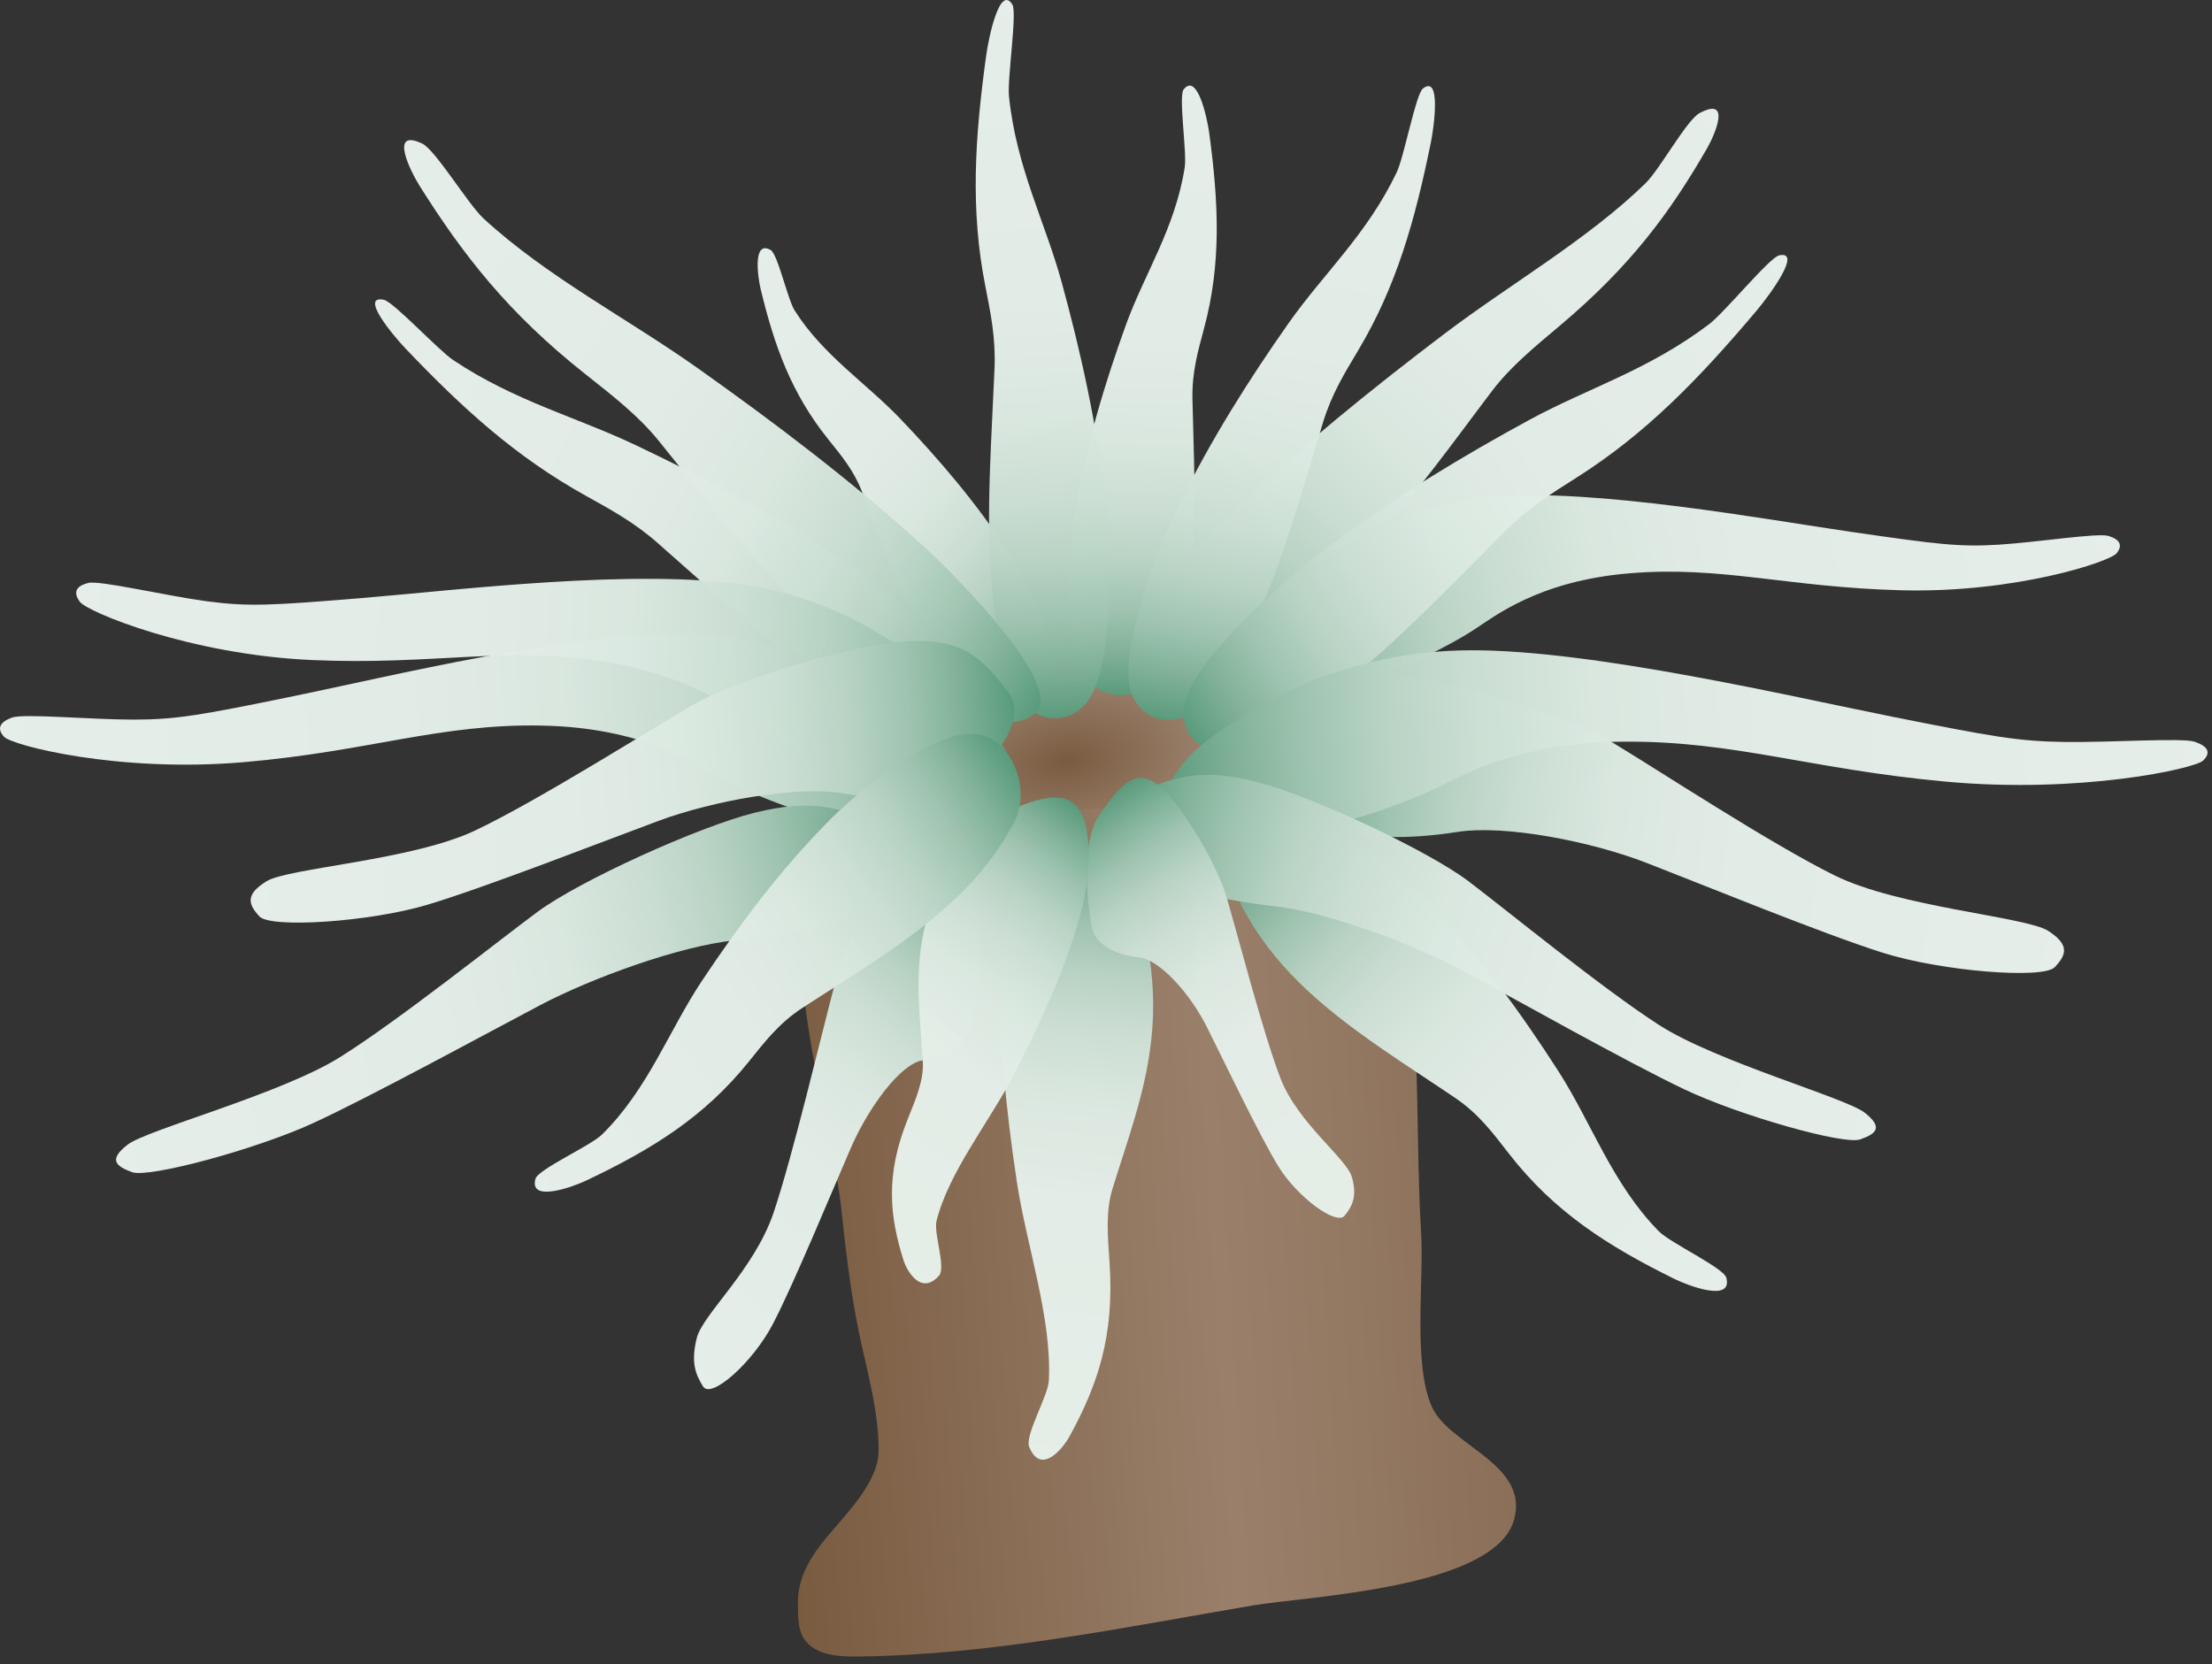
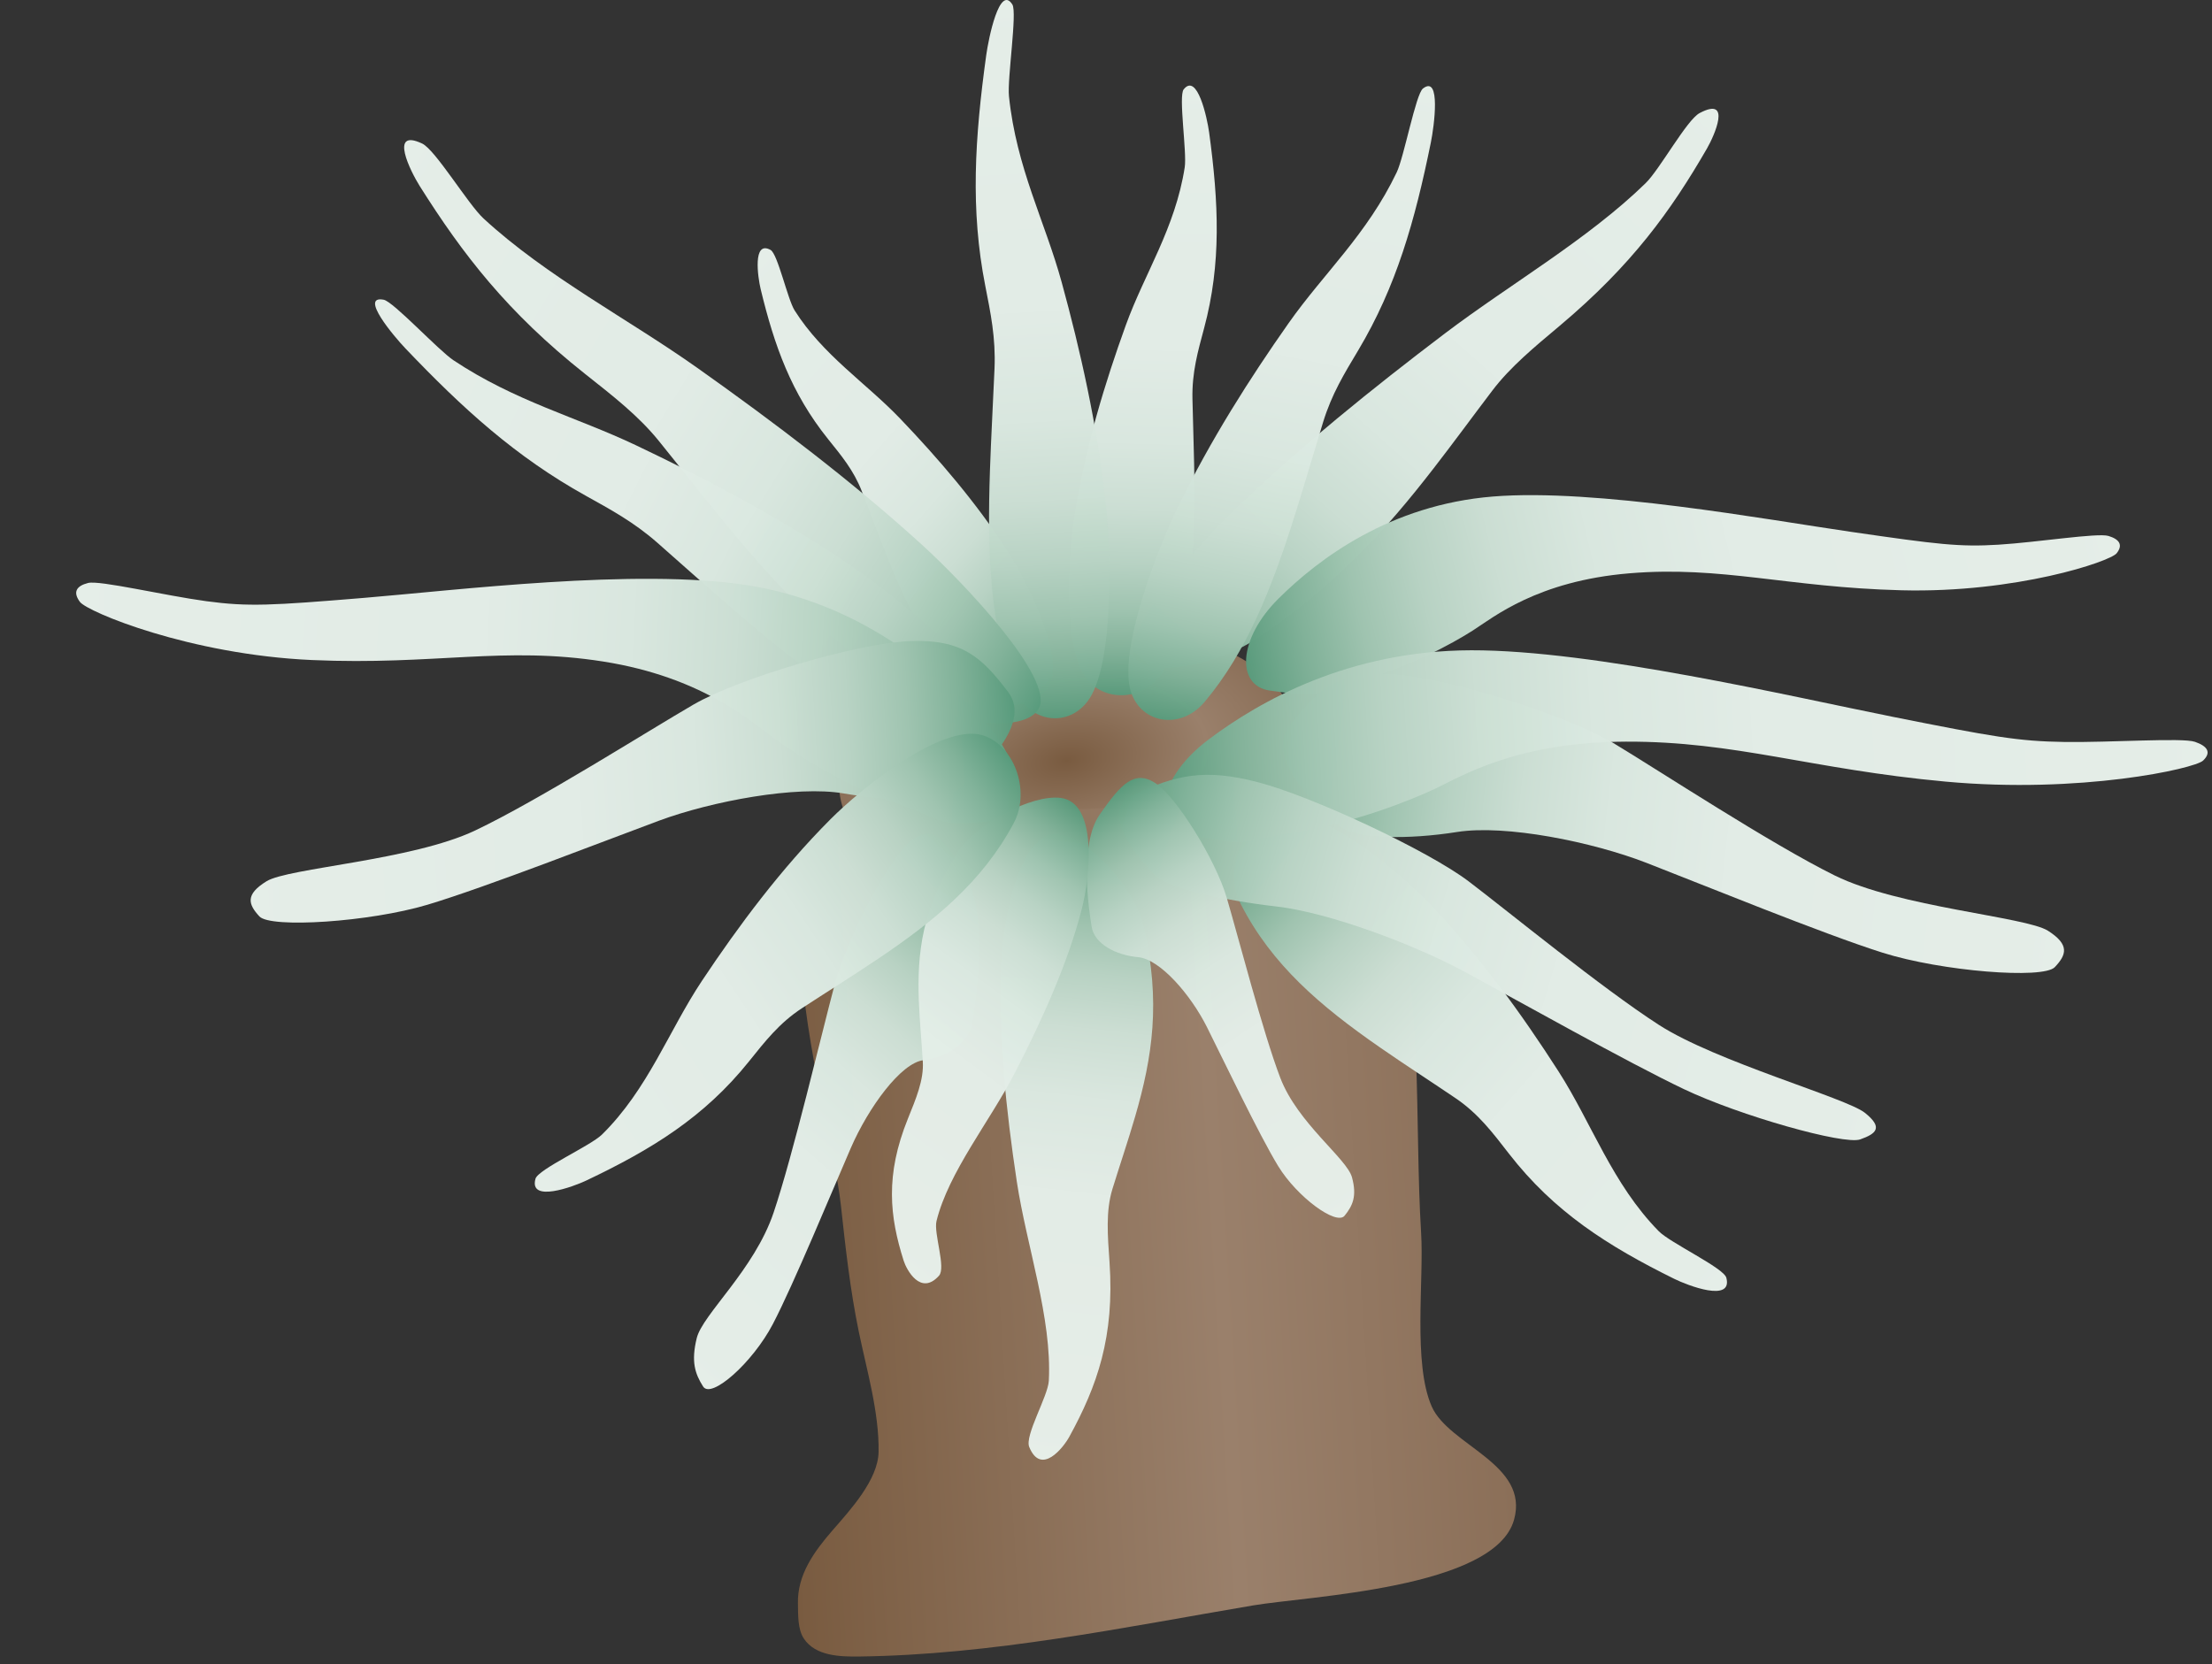
<svg xmlns="http://www.w3.org/2000/svg" xmlns:ns1="https://ian.umces.edu/media-library/" x="0px" y="0px" width="501" height="377" viewBox="0 0 501 377" xml:space="preserve">
  <rect x="0" y="0" width="501" height="377" fill="#333333" stroke="none" />
  <title>Sea anemone 2</title>
  <desc>
    <ns1:title>Sea anemone 2</ns1:title>
    <ns1:descr>Illustration of a sea anemone</ns1:descr>
    <ns1:scene>
      <ns1:contains>Sea, anemone, Cnidaria, Anthozoa, Hexacorallia, Actiniaria, Endocoelantheae</ns1:contains>
      <ns1:when>2011-01-18</ns1:when>
    </ns1:scene>
  </desc>
  <defs>
</defs>
  <radialGradient id="ian_symbols_b4466c3a09316004010f6d083359aceb" cx="339.325" cy="-16.402" r="61.87" gradientTransform="matrix(0.81 -0.201 0.205 0.443 -29.873 247.779)" gradientUnits="userSpaceOnUse">
    <stop offset="0" style="stop-color:#795B40" />
    <stop offset="0.612" style="stop-color:#9A806B" />
    <stop offset="1" style="stop-color:#8B6F58" />
  </radialGradient>
  <path fill="url(#ian_symbols_b4466c3a09316004010f6d083359aceb)" d="M291.937,160c7.002,15.126-9.775,32.952-37.469,39.809c-27.697,6.857-55.826,0.151-62.828-14.98  c-7.004-15.13,9.773-32.952,37.468-39.811C256.805,138.163,284.936,144.867,291.937,160z" />
  <linearGradient id="ian_symbols_9a64e3d30ebf967455784f15600429cd" gradientUnits="userSpaceOnUse" x1="176.19" y1="272.19" x2="340.021" y2="272.19" gradientTransform="matrix(0.998 -0.061 0.061 0.998 -17.328 15.083)">
    <stop offset="0" style="stop-color:#795B40" />
    <stop offset="0.612" style="stop-color:#9A806B" />
    <stop offset="1" style="stop-color:#8B6F58" />
  </linearGradient>
  <path fill="url(#ian_symbols_9a64e3d30ebf967455784f15600429cd)" d="M190.464,273.122c1.036,9.515,2.089,19.053,4.022,28.437c1.804,8.76,4.657,18.363,4.506,27.365  c-0.104,6.321-6.512,13.243-10.396,17.711c-4.243,4.878-8.001,10.119-7.872,16.549c0.052,2.621-0.077,5.887,1.347,8.021  c2.639,3.957,8.183,4.108,12.508,4.053c30.1-0.379,59.667-6.563,89.227-11.575c12.541-2.124,54.747-3.832,59.107-19.389  c3.56-12.697-14.789-16.819-18.663-25.729c-4.26-9.793-1.716-28.525-2.382-39.315c-1.541-25.077,0.563-54.754-6.372-78.577  c-2.491-8.563-8.399-21.92-15.563-27.812c-11.992-9.869-15.891-2.203-27.004,3.636c-22.082,11.594-43.395,5.171-66.282,4.015  C163.467,178.326,187.76,248.293,190.464,273.122z" />
  <linearGradient id="ian_symbols_563c8fb0ca8c0ec4a1043bec25be7f1d" gradientUnits="userSpaceOnUse" x1="277.306" y1="21.149" x2="265.238" y2="159.088" gradientTransform="matrix(0.998 -0.061 0.061 0.998 -17.328 15.083)">
    <stop offset="0" style="stop-color:#E6EFE9" />
    <stop offset="0.43" style="stop-color:#E3EDE7" />
    <stop offset="0.585" style="stop-color:#DAE8E0" />
    <stop offset="0.695" style="stop-color:#CCDFD4" />
    <stop offset="0.784" style="stop-color:#B8D3C4" />
    <stop offset="0.861" style="stop-color:#9FC4B0" />
    <stop offset="0.928" style="stop-color:#81B299" />
    <stop offset="0.988" style="stop-color:#609F81" />
    <stop offset="1" style="stop-color:#589B7C" />
  </linearGradient>
  <path opacity="0.99" fill="url(#ian_symbols_563c8fb0ca8c0ec4a1043bec25be7f1d)" d="M246.58,154.319c-6.151-6.765-4.615-29.211-3.116-38.353  c2.447-14.934,6.822-29.3,11.518-42.285c4.251-11.754,11.195-21.97,13.348-35.776c0.531-3.413-1.452-16.126-0.238-17.657  c3.091-3.882,5.321,6.49,5.765,9.728c2.175,16.022,2.798,29.698-1.133,44.357c-1.398,5.223-2.768,9.979-2.643,15.972  c0.136,6.523,0.391,13.05,0.458,19.575c0.164,15.721-0.863,29.128-6.651,41.35C260.601,158.16,251.356,159.565,246.58,154.319" />
  <linearGradient id="ian_symbols_79d0788997fdd87499cad37bd45e5a88" gradientUnits="userSpaceOnUse" x1="399.491" y1="29.554" x2="271.954" y2="157.091" gradientTransform="matrix(0.998 -0.061 0.061 0.998 -17.328 15.083)">
    <stop offset="0" style="stop-color:#E6EFE9" />
    <stop offset="0.43" style="stop-color:#E3EDE7" />
    <stop offset="0.585" style="stop-color:#DAE8E0" />
    <stop offset="0.695" style="stop-color:#CCDFD4" />
    <stop offset="0.784" style="stop-color:#B8D3C4" />
    <stop offset="0.861" style="stop-color:#9FC4B0" />
    <stop offset="0.928" style="stop-color:#81B299" />
    <stop offset="0.988" style="stop-color:#609F81" />
    <stop offset="1" style="stop-color:#589B7C" />
  </linearGradient>
  <path opacity="0.99" fill="url(#ian_symbols_79d0788997fdd87499cad37bd45e5a88)" d="M257.218,149.347c-4.379-5.278,13.923-25.722,22.682-34.163  c14.303-13.785,31.079-27.315,47.36-39.652c14.729-11.158,32.395-21.296,45.453-34.032c3.231-3.148,9.324-14.342,12.232-15.884  c7.389-3.917,3.328,5.135,1.685,7.996c-8.17,14.154-16.986,26.397-33.313,40.142c-5.819,4.89-11.245,9.356-15.33,14.743  c-4.455,5.865-8.725,11.721-13.276,17.589c-10.952,14.144-22.051,26.372-39.418,38.164  C275.441,150.935,260.622,153.433,257.218,149.347" />
  <linearGradient id="ian_symbols_0d6caac9b694e52405b7c3884759fe09" gradientUnits="userSpaceOnUse" x1="172.037" y1="67.892" x2="252.908" y2="148.763" gradientTransform="matrix(0.998 -0.061 0.061 0.998 -17.328 15.083)">
    <stop offset="0" style="stop-color:#E6EFE9" />
    <stop offset="0.43" style="stop-color:#E3EDE7" />
    <stop offset="0.585" style="stop-color:#DAE8E0" />
    <stop offset="0.695" style="stop-color:#CCDFD4" />
    <stop offset="0.784" style="stop-color:#B8D3C4" />
    <stop offset="0.861" style="stop-color:#9FC4B0" />
    <stop offset="0.928" style="stop-color:#81B299" />
    <stop offset="0.988" style="stop-color:#609F81" />
    <stop offset="1" style="stop-color:#589B7C" />
  </linearGradient>
  <path opacity="0.99" fill="url(#ian_symbols_0d6caac9b694e52405b7c3884759fe09)" d="M237.629,155.219c3.565-6.66-5.077-23.654-9.409-30.37  c-7.077-10.967-15.766-21.049-24.314-29.989c-7.737-8.094-17.49-14.368-23.929-24.535c-1.593-2.52-3.825-12.809-5.45-13.707  c-4.123-2.281-2.873,6.257-2.247,8.862c3.112,12.889,6.927,23.603,15.297,34.02c2.982,3.708,5.782,7.063,7.59,11.725  c1.973,5.075,3.828,10.18,5.858,15.236c4.894,12.185,10.159,22.311,19.478,30.408C225.793,161.458,234.862,160.386,237.629,155.219" />
  <linearGradient id="ian_symbols_244093b94183c124fd8d377bd508e683" gradientUnits="userSpaceOnUse" x1="91.006" y1="73.111" x2="233.555" y2="155.412" gradientTransform="matrix(0.998 -0.061 0.061 0.998 -17.328 15.083)">
    <stop offset="0" style="stop-color:#E6EFE9" />
    <stop offset="0.43" style="stop-color:#E3EDE7" />
    <stop offset="0.585" style="stop-color:#DAE8E0" />
    <stop offset="0.695" style="stop-color:#CCDFD4" />
    <stop offset="0.784" style="stop-color:#B8D3C4" />
    <stop offset="0.861" style="stop-color:#9FC4B0" />
    <stop offset="0.928" style="stop-color:#81B299" />
    <stop offset="0.988" style="stop-color:#609F81" />
    <stop offset="1" style="stop-color:#589B7C" />
  </linearGradient>
  <path opacity="0.99" fill="url(#ian_symbols_244093b94183c124fd8d377bd508e683)" d="M222.521,157.611c-1.976-8.994-23.295-25.291-32.564-31.389  c-15.139-9.958-31.057-18.29-45.951-25.368c-13.479-6.403-27.379-9.967-41.301-19.245c-3.445-2.294-13.599-13.284-15.799-13.708  c-5.585-1.078,2.286,8.267,4.918,11.025c13.012,13.651,24.953,24.538,40.847,33.375c5.657,3.151,10.869,5.956,16.208,10.641  c5.806,5.09,11.529,10.267,17.381,15.315c14.09,12.175,26.899,21.841,41.838,27.66C216.571,169.214,224.05,164.584,222.521,157.611" />
  <linearGradient id="ian_symbols_f951c1bd9382f624a58b1eb1b8e516a2" gradientUnits="userSpaceOnUse" x1="8.085" y1="162.901" x2="226.531" y2="162.901" gradientTransform="matrix(0.998 -0.061 0.061 0.998 -17.328 15.083)">
    <stop offset="0" style="stop-color:#E6EFE9" />
    <stop offset="0.43" style="stop-color:#E3EDE7" />
    <stop offset="0.585" style="stop-color:#DAE8E0" />
    <stop offset="0.695" style="stop-color:#CCDFD4" />
    <stop offset="0.784" style="stop-color:#B8D3C4" />
    <stop offset="0.861" style="stop-color:#9FC4B0" />
    <stop offset="0.928" style="stop-color:#81B299" />
    <stop offset="0.988" style="stop-color:#609F81" />
    <stop offset="1" style="stop-color:#589B7C" />
  </linearGradient>
-   <path opacity="0.99" fill="url(#ian_symbols_f951c1bd9382f624a58b1eb1b8e516a2)" d="M214.344,187.485c8.329-1.709,7.102-13.063-3.579-22.242  c-10.679-9.179-29.366-21.253-55.147-21.708c-25.785-0.455-67.569,9.746-88.901,14.124c-21.335,4.373-26.668,5.345-36.45,5.355  c-9.784,0.009-24.896-1.424-27.566-0.457c-2.668,0.975-3.552,2.427-1.774,4.357c1.779,1.934,25.795,8.194,54.247,5.745  c28.449-2.45,44.446-8.754,67.566-8.29c23.118,0.457,34.641,8.665,39.984,11.561c5.333,2.899,16.898,8.205,29.352,10.609  C204.525,188.946,200.123,190.4,214.344,187.485z" />
  <linearGradient id="ian_symbols_bdfee211fd55303469065975fc0281e8" gradientUnits="userSpaceOnUse" x1="25.016" y1="231.292" x2="210.821" y2="198.53" gradientTransform="matrix(0.998 -0.061 0.061 0.998 -17.328 15.083)">
    <stop offset="0" style="stop-color:#E6EFE9" />
    <stop offset="0.43" style="stop-color:#E3EDE7" />
    <stop offset="0.585" style="stop-color:#DAE8E0" />
    <stop offset="0.695" style="stop-color:#CCDFD4" />
    <stop offset="0.784" style="stop-color:#B8D3C4" />
    <stop offset="0.861" style="stop-color:#9FC4B0" />
    <stop offset="0.928" style="stop-color:#81B299" />
    <stop offset="0.988" style="stop-color:#609F81" />
    <stop offset="1" style="stop-color:#589B7C" />
  </linearGradient>
-   <path opacity="0.99" fill="url(#ian_symbols_bdfee211fd55303469065975fc0281e8)" d="M199.594,187.168c-9.443-4.375-15.771-6.27-28.628-3.068  c-12.852,3.2-39.739,15.453-49.178,22.433c-9.436,6.982-31.27,24.46-44.696,32.897c-13.429,8.437-43.802,16.461-48.183,19.869  c-4.377,3.405-2.745,4.851,0.993,6.236c3.738,1.385,28.025-5.123,41.132-11.163c13.102-6.042,39.637-20.522,51.316-26.675  c11.679-6.145,31.624-13.427,44.084-14.674c12.467-1.249,25.389-4.004,28.42-7.072C197.882,202.88,208.707,191.385,199.594,187.168z  " />
  <linearGradient id="ian_symbols_4a899e6347554ad495b81f18f045284c" gradientUnits="userSpaceOnUse" x1="486.263" y1="118.209" x2="290.425" y2="152.74" gradientTransform="matrix(0.998 -0.061 0.061 0.998 -17.328 15.083)">
    <stop offset="0" style="stop-color:#E6EFE9" />
    <stop offset="0.43" style="stop-color:#E3EDE7" />
    <stop offset="0.585" style="stop-color:#DAE8E0" />
    <stop offset="0.695" style="stop-color:#CCDFD4" />
    <stop offset="0.784" style="stop-color:#B8D3C4" />
    <stop offset="0.861" style="stop-color:#9FC4B0" />
    <stop offset="0.928" style="stop-color:#81B299" />
    <stop offset="0.988" style="stop-color:#609F81" />
    <stop offset="1" style="stop-color:#589B7C" />
  </linearGradient>
  <path opacity="0.99" fill="url(#ian_symbols_4a899e6347554ad495b81f18f045284c)" d="M287.56,156.428c-7.625-1.11-7.172-11.676,1.954-20.766  c9.127-9.089,25.33-21.302,48.629-23.184c23.294-1.881,61.674,5.185,81.229,8.021c19.548,2.835,24.429,3.435,33.278,2.891  c8.847-0.544,22.434-2.728,24.901-1.98c2.471,0.747,3.352,2.036,1.854,3.924c-1.496,1.887-22.852,9.036-48.729,8.384  c-25.872-0.659-40.711-5.581-61.593-3.847c-20.885,1.734-30.834,9.974-35.497,12.957c-4.659,2.976-14.81,8.537-25.937,11.466  C296.531,157.224,300.594,158.318,287.56,156.428z" />
  <linearGradient id="ian_symbols_c751635c5e9546742522def49553211d" gradientUnits="userSpaceOnUse" x1="142.596" y1="294.08" x2="233.43" y2="203.245" gradientTransform="matrix(0.998 -0.061 0.061 0.998 -17.328 15.083)">
    <stop offset="0" style="stop-color:#E6EFE9" />
    <stop offset="0.43" style="stop-color:#E3EDE7" />
    <stop offset="0.585" style="stop-color:#DAE8E0" />
    <stop offset="0.695" style="stop-color:#CCDFD4" />
    <stop offset="0.784" style="stop-color:#B8D3C4" />
    <stop offset="0.861" style="stop-color:#9FC4B0" />
    <stop offset="0.928" style="stop-color:#81B299" />
    <stop offset="0.988" style="stop-color:#609F81" />
    <stop offset="1" style="stop-color:#589B7C" />
  </linearGradient>
  <path opacity="0.99" fill="url(#ian_symbols_c751635c5e9546742522def49553211d)" d="M219.19,199.407c-4.76-8.808-7.779-12.917-12.768-8.997  c-4.984,3.926-14.511,21.811-17.414,32.754c-2.91,10.945-9.417,38.569-13.794,51.535c-4.378,12.969-16.085,23.047-17.406,28.42  c-1.323,5.366-0.385,8.092,1.442,10.979c1.828,2.887,11.176-5.33,15.804-14.171c4.628-8.837,13.64-30.64,17.642-39.853  c4.005-9.205,11.365-19.326,16.499-19.912c5.136-0.576,10.228-3.714,11.024-8.67C221.015,226.538,223.78,207.92,219.19,199.407z" />
  <linearGradient id="ian_symbols_13711312c16c56d4915c059d34d8dc9b" gradientUnits="userSpaceOnUse" x1="474.957" y1="210.761" x2="296.609" y2="179.313" gradientTransform="matrix(0.998 -0.061 0.061 0.998 -17.328 15.083)">
    <stop offset="0" style="stop-color:#E6EFE9" />
    <stop offset="0.43" style="stop-color:#E3EDE7" />
    <stop offset="0.585" style="stop-color:#DAE8E0" />
    <stop offset="0.695" style="stop-color:#CCDFD4" />
    <stop offset="0.784" style="stop-color:#B8D3C4" />
    <stop offset="0.861" style="stop-color:#9FC4B0" />
    <stop offset="0.928" style="stop-color:#81B299" />
    <stop offset="0.988" style="stop-color:#609F81" />
    <stop offset="1" style="stop-color:#589B7C" />
  </linearGradient>
  <path opacity="0.99" fill="url(#ian_symbols_13711312c16c56d4915c059d34d8dc9b)" d="M292.125,164.279c6.299-8.117,10.92-12.235,23.002-11.586  c12.072,0.65,39.463,9.123,50.105,15.524c10.638,6.404,35.766,22.918,50.331,30.115c14.568,7.199,43.281,9.327,48.284,12.513  c5.002,3.186,4.17,5.471,1.548,8.245c-2.626,2.774-25.624,0.952-38.997-3.27c-13.379-4.216-41.319-15.635-53.539-20.375  c-12.215-4.735-31.839-8.708-42.842-6.97c-10.997,1.739-22.969,1.676-26.698-1.437C299.586,183.92,286.046,172.115,292.125,164.279z  " />
  <linearGradient id="ian_symbols_4502220ea5574234dde36bc7bb9fbc04" gradientUnits="userSpaceOnUse" x1="229.477" y1="329.838" x2="253.981" y2="190.87" gradientTransform="matrix(0.998 -0.061 0.061 0.998 -17.328 15.083)">
    <stop offset="0" style="stop-color:#E6EFE9" />
    <stop offset="0.43" style="stop-color:#E3EDE7" />
    <stop offset="0.585" style="stop-color:#DAE8E0" />
    <stop offset="0.695" style="stop-color:#CCDFD4" />
    <stop offset="0.784" style="stop-color:#B8D3C4" />
    <stop offset="0.861" style="stop-color:#9FC4B0" />
    <stop offset="0.928" style="stop-color:#81B299" />
    <stop offset="0.988" style="stop-color:#609F81" />
    <stop offset="1" style="stop-color:#589B7C" />
  </linearGradient>
  <path opacity="0.99" fill="url(#ian_symbols_4502220ea5574234dde36bc7bb9fbc04)" d="M239.435,189.04c-8.822-0.693-12.313,20.35-12.704,29.847  c-0.643,15.508,1.112,32.572,3.569,48.782c2.226,14.68,7.978,30.888,7.253,45.101c-0.179,3.53-5.512,12.407-4.441,15.021  c2.713,6.637,7.782,0.047,9.061-2.283c6.339-11.546,10.288-22.707,9.126-39.561c-0.414-5.995-0.896-11.556,0.662-16.611  c1.69-5.498,3.535-10.868,5.15-16.435c3.9-13.407,5.856-26.096,1.932-42.811C256.818,200.609,246.283,189.576,239.435,189.04" />
  <linearGradient id="ian_symbols_5c6a942565fd8ed4b5521fd7657737bf" gradientUnits="userSpaceOnUse" x1="393.455" y1="298.026" x2="287.948" y2="192.519" gradientTransform="matrix(0.998 -0.061 0.061 0.998 -17.328 15.083)">
    <stop offset="0" style="stop-color:#E6EFE9" />
    <stop offset="0.43" style="stop-color:#E3EDE7" />
    <stop offset="0.585" style="stop-color:#DAE8E0" />
    <stop offset="0.695" style="stop-color:#CCDFD4" />
    <stop offset="0.784" style="stop-color:#B8D3C4" />
    <stop offset="0.861" style="stop-color:#9FC4B0" />
    <stop offset="0.928" style="stop-color:#81B299" />
    <stop offset="0.988" style="stop-color:#609F81" />
    <stop offset="1" style="stop-color:#589B7C" />
  </linearGradient>
  <path opacity="0.99" fill="url(#ian_symbols_5c6a942565fd8ed4b5521fd7657737bf)" d="M288.794,184.385c9.505-2.468,27.86,12.906,34.81,20.104  c11.353,11.765,21.055,25.233,29.391,38.221c7.541,11.753,12.14,25.451,22.696,36.197c2.62,2.672,14.735,8.316,15.313,10.551  c1.482,5.692-8.766,1.747-11.811,0.239c-15.072-7.454-27.189-15.154-37.415-28.334c-3.644-4.696-6.905-9.068-12.13-12.603  c-5.684-3.848-11.446-7.563-17.085-11.476c-13.593-9.425-24.494-18.731-31.511-32.422  C277.068,197.093,281.417,186.303,288.794,184.385" />
  <linearGradient id="ian_symbols_f229f1dfcb4e0024012ddad327f6c59e" gradientUnits="userSpaceOnUse" x1="247.782" y1="0.007" x2="247.782" y2="163.11" gradientTransform="matrix(0.998 -0.061 0.061 0.998 -17.328 15.083)">
    <stop offset="0" style="stop-color:#E6EFE9" />
    <stop offset="0.43" style="stop-color:#E3EDE7" />
    <stop offset="0.585" style="stop-color:#DAE8E0" />
    <stop offset="0.695" style="stop-color:#CCDFD4" />
    <stop offset="0.784" style="stop-color:#B8D3C4" />
    <stop offset="0.861" style="stop-color:#9FC4B0" />
    <stop offset="0.928" style="stop-color:#81B299" />
    <stop offset="0.988" style="stop-color:#609F81" />
    <stop offset="1" style="stop-color:#589B7C" />
  </linearGradient>
  <path opacity="0.99" fill="url(#ian_symbols_f229f1dfcb4e0024012ddad327f6c59e)" d="M246.247,158.979c6.203-7.965,5.377-34.41,4.19-45.186  c-1.941-17.594-5.773-34.519-9.965-49.821c-3.793-13.849-10.26-25.892-11.947-42.156c-0.414-4.024,1.905-19.001,0.763-20.804  c-2.898-4.578-5.382,7.644-5.911,11.457c-2.603,18.873-3.621,34.988-0.225,52.258c1.204,6.155,2.397,11.759,2.096,18.817  c-0.326,7.686-0.772,15.376-1.034,23.062c-0.63,18.52-0.032,34.319,5.246,48.721C232.456,163.494,241.431,165.158,246.247,158.979" />
  <linearGradient id="ian_symbols_18fdaf96212e153439f11ae33018d05a" gradientUnits="userSpaceOnUse" x1="94.918" y1="42.384" x2="249.991" y2="150.968" gradientTransform="matrix(0.998 -0.061 0.061 0.998 -17.328 15.083)">
    <stop offset="0" style="stop-color:#E6EFE9" />
    <stop offset="0.43" style="stop-color:#E3EDE7" />
    <stop offset="0.585" style="stop-color:#DAE8E0" />
    <stop offset="0.695" style="stop-color:#CCDFD4" />
    <stop offset="0.784" style="stop-color:#B8D3C4" />
    <stop offset="0.861" style="stop-color:#9FC4B0" />
    <stop offset="0.928" style="stop-color:#81B299" />
    <stop offset="0.988" style="stop-color:#609F81" />
    <stop offset="1" style="stop-color:#589B7C" />
  </linearGradient>
  <path opacity="0.99" fill="url(#ian_symbols_18fdaf96212e153439f11ae33018d05a)" d="M235.291,160.467c3.536-6.76-16.833-28.272-26.41-36.998  c-15.63-14.244-33.616-27.864-50.968-40.148c-15.697-11.118-34.1-20.645-48.393-33.824c-3.535-3.259-10.895-15.561-13.907-16.98  c-7.653-3.607-2.54,6.458-0.576,9.588c9.755,15.49,19.884,28.66,37.465,42.59c6.263,4.957,12.097,9.467,16.749,15.231  c5.075,6.278,9.971,12.564,15.14,18.841c12.441,15.108,24.772,27.954,43.102,39.459C217.89,164.751,232.539,165.707,235.291,160.467  " />
  <linearGradient id="ian_symbols_68f0b5a697e1b7c40171b1cc19698ce1" gradientUnits="userSpaceOnUse" x1="321.694" y1="20.44" x2="282.192" y2="167.864" gradientTransform="matrix(0.998 -0.061 0.061 0.998 -17.328 15.083)">
    <stop offset="0" style="stop-color:#E6EFE9" />
    <stop offset="0.43" style="stop-color:#E3EDE7" />
    <stop offset="0.585" style="stop-color:#DAE8E0" />
    <stop offset="0.695" style="stop-color:#CCDFD4" />
    <stop offset="0.784" style="stop-color:#B8D3C4" />
    <stop offset="0.861" style="stop-color:#9FC4B0" />
    <stop offset="0.928" style="stop-color:#81B299" />
    <stop offset="0.988" style="stop-color:#609F81" />
    <stop offset="1" style="stop-color:#589B7C" />
  </linearGradient>
  <path opacity="0.99" fill="url(#ian_symbols_68f0b5a697e1b7c40171b1cc19698ce1)" d="M256.209,156.909c-3.18-9.153,6.028-32.712,10.567-42.038  c7.406-15.222,16.344-29.242,25.095-41.682c7.92-11.266,17.729-20.042,24.474-34.154c1.67-3.496,4.317-17.724,5.943-18.983  c4.131-3.196,2.522,8.602,1.793,12.21c-3.624,17.829-7.832,32.66-16.479,47.14c-3.08,5.152-5.966,9.821-7.944,16.277  c-2.154,7.027-4.199,14.094-6.41,21.1c-5.33,16.879-10.93,30.919-20.396,42.204C267.479,165.382,258.676,164.009,256.209,156.909" />
  <linearGradient id="ian_symbols_a1a5fb05d43cf134613207ca5119c2f0" gradientUnits="userSpaceOnUse" x1="424.239" y1="78.754" x2="274.849" y2="165.005" gradientTransform="matrix(0.998 -0.061 0.061 0.998 -17.328 15.083)">
    <stop offset="0" style="stop-color:#E6EFE9" />
    <stop offset="0.43" style="stop-color:#E3EDE7" />
    <stop offset="0.585" style="stop-color:#DAE8E0" />
    <stop offset="0.695" style="stop-color:#CCDFD4" />
    <stop offset="0.784" style="stop-color:#B8D3C4" />
    <stop offset="0.861" style="stop-color:#9FC4B0" />
    <stop offset="0.928" style="stop-color:#81B299" />
    <stop offset="0.988" style="stop-color:#609F81" />
    <stop offset="1" style="stop-color:#589B7C" />
  </linearGradient>
-   <path opacity="0.99" fill="url(#ian_symbols_a1a5fb05d43cf134613207ca5119c2f0)" d="M268.307,159.355c2.167-10.215,23.394-28.663,32.598-35.562  c15.027-11.268,30.773-20.68,45.486-28.679c13.311-7.233,26.958-11.233,40.781-21.732c3.418-2.594,13.617-15.051,15.773-15.525  c5.475-1.208-2.451,9.385-5.088,12.512c-13.055,15.468-24.989,27.801-40.726,37.793c-5.601,3.557-10.759,6.729-16.087,12.035  c-5.799,5.768-11.52,11.629-17.36,17.35c-14.063,13.785-26.813,24.729-41.535,31.293C273.8,172.56,266.629,167.275,268.307,159.355" />
  <linearGradient id="ian_symbols_43fe3edd31189a54856961c23694b3aa" gradientUnits="userSpaceOnUse" x1="506.822" y1="173.515" x2="270.31" y2="173.515" gradientTransform="matrix(0.998 -0.061 0.061 0.998 -17.328 15.083)">
    <stop offset="0" style="stop-color:#E6EFE9" />
    <stop offset="0.43" style="stop-color:#E3EDE7" />
    <stop offset="0.585" style="stop-color:#DAE8E0" />
    <stop offset="0.695" style="stop-color:#CCDFD4" />
    <stop offset="0.784" style="stop-color:#B8D3C4" />
    <stop offset="0.861" style="stop-color:#9FC4B0" />
    <stop offset="0.928" style="stop-color:#81B299" />
    <stop offset="0.988" style="stop-color:#609F81" />
    <stop offset="1" style="stop-color:#589B7C" />
  </linearGradient>
  <path opacity="0.99" fill="url(#ian_symbols_43fe3edd31189a54856961c23694b3aa)" d="M269.564,189.057c-8.916-1.78-7.441-12.777,4.155-21.521  c11.591-8.74,31.822-20.169,59.511-20.227c27.689-0.057,72.403,10.463,95.25,15.031c22.845,4.559,28.557,5.58,39.059,5.74  c10.5,0.151,26.744-1.011,29.597-0.033c2.852,0.985,3.78,2.404,1.844,4.252c-1.938,1.847-27.809,7.563-58.317,4.762  c-30.512-2.802-47.595-9.157-72.423-9.053c-24.829,0.098-37.316,7.887-43.089,10.615c-5.77,2.728-18.262,7.705-31.666,9.854  C280.085,190.619,284.791,192.097,269.564,189.057z" />
  <linearGradient id="ian_symbols_61721e66f96317e4250772f486940930" gradientUnits="userSpaceOnUse" x1="431.775" y1="253.034" x2="258.269" y2="189.883" gradientTransform="matrix(0.998 -0.061 0.061 0.998 -17.328 15.083)">
    <stop offset="0" style="stop-color:#E6EFE9" />
    <stop offset="0.43" style="stop-color:#E3EDE7" />
    <stop offset="0.585" style="stop-color:#DAE8E0" />
    <stop offset="0.695" style="stop-color:#CCDFD4" />
    <stop offset="0.784" style="stop-color:#B8D3C4" />
    <stop offset="0.861" style="stop-color:#9FC4B0" />
    <stop offset="0.928" style="stop-color:#81B299" />
    <stop offset="0.988" style="stop-color:#609F81" />
    <stop offset="1" style="stop-color:#589B7C" />
  </linearGradient>
  <path opacity="0.99" fill="url(#ian_symbols_61721e66f96317e4250772f486940930)" d="M257.09,179.82c9.265-4.115,15.452-5.868,27.935-2.592  c12.477,3.276,38.501,15.524,47.601,22.419c9.091,6.902,30.118,24.146,43.081,32.513c12.964,8.362,42.444,16.556,46.662,19.919  c4.22,3.363,2.605,4.741-1.055,6.037c-3.662,1.292-27.231-5.351-39.918-11.388c-12.68-6.035-38.328-20.435-49.618-26.561  c-11.296-6.117-30.624-13.448-42.748-14.826c-12.127-1.383-24.678-4.227-27.586-7.243  C258.539,195.078,248.152,183.786,257.09,179.82z" />
  <linearGradient id="ian_symbols_6e6b37a434725ba4493f8410e88c49d3" gradientUnits="userSpaceOnUse" x1="17.348" y1="157.212" x2="236.874" y2="195.92" gradientTransform="matrix(0.955 -0.029 0.102 1.165 -14.92 -54.785)">
    <stop offset="0" style="stop-color:#E6EFE9" />
    <stop offset="0.43" style="stop-color:#E3EDE7" />
    <stop offset="0.585" style="stop-color:#DAE8E0" />
    <stop offset="0.695" style="stop-color:#CCDFD4" />
    <stop offset="0.784" style="stop-color:#B8D3C4" />
    <stop offset="0.861" style="stop-color:#9FC4B0" />
    <stop offset="0.928" style="stop-color:#81B299" />
    <stop offset="0.988" style="stop-color:#609F81" />
    <stop offset="1" style="stop-color:#589B7C" />
  </linearGradient>
  <path opacity="0.99" fill="url(#ian_symbols_6e6b37a434725ba4493f8410e88c49d3)" d="M225.048,186.039c8.141-0.677,7.271-12.647-2.852-23.604  c-10.124-10.96-27.949-25.984-53.014-29.877c-25.06-3.897-65.974,1.172-86.846,2.891c-20.87,1.72-26.087,2.025-35.597,0.742  c-9.508-1.287-24.165-4.786-26.793-4.127c-2.618,0.655-3.519,2.048-1.839,4.291c1.669,2.244,24.843,11.941,52.577,13.167  c27.735,1.221,43.474-3.209,65.938,0.335c22.47,3.544,33.439,13.604,38.551,17.326c5.105,3.718,16.203,10.767,28.243,14.923  C215.454,186.256,211.136,187.184,225.048,186.039z" />
  <linearGradient id="ian_symbols_47ea6397c729a4f4e1cf8d4833580f12" gradientUnits="userSpaceOnUse" x1="308.66" y1="277.706" x2="254.133" y2="183.263" gradientTransform="matrix(0.998 -0.061 0.061 0.998 -17.328 15.083)">
    <stop offset="0" style="stop-color:#E6EFE9" />
    <stop offset="0.43" style="stop-color:#E3EDE7" />
    <stop offset="0.585" style="stop-color:#DAE8E0" />
    <stop offset="0.695" style="stop-color:#CCDFD4" />
    <stop offset="0.784" style="stop-color:#B8D3C4" />
    <stop offset="0.861" style="stop-color:#9FC4B0" />
    <stop offset="0.928" style="stop-color:#81B299" />
    <stop offset="0.988" style="stop-color:#609F81" />
    <stop offset="1" style="stop-color:#589B7C" />
  </linearGradient>
  <path opacity="0.99" fill="url(#ian_symbols_47ea6397c729a4f4e1cf8d4833580f12)" d="M249.059,184.542c4.851-6.977,7.897-10.234,12.652-7.126  c4.756,3.108,13.581,17.279,16.134,25.947c2.557,8.671,8.199,30.555,12.138,40.827c3.937,10.274,15.085,18.26,16.232,22.517  c1.155,4.251,0.176,6.41-1.678,8.698c-1.851,2.284-10.745-4.222-15.029-11.229c-4.283-6.999-12.515-24.271-16.177-31.57  c-3.669-7.292-10.576-15.313-15.563-15.776c-4.982-0.457-9.862-2.945-10.514-6.869C246.601,206.033,244.375,191.284,249.059,184.542  z" />
  <linearGradient id="ian_symbols_0f930338f34dc224f95bc33c52ef1f1b" gradientUnits="userSpaceOnUse" x1="62.36" y1="171.269" x2="237.708" y2="171.269" gradientTransform="matrix(0.998 -0.061 0.061 0.998 -17.328 15.083)">
    <stop offset="0" style="stop-color:#E6EFE9" />
    <stop offset="0.43" style="stop-color:#E3EDE7" />
    <stop offset="0.585" style="stop-color:#DAE8E0" />
    <stop offset="0.695" style="stop-color:#CCDFD4" />
    <stop offset="0.784" style="stop-color:#B8D3C4" />
    <stop offset="0.861" style="stop-color:#9FC4B0" />
    <stop offset="0.928" style="stop-color:#81B299" />
    <stop offset="0.988" style="stop-color:#609F81" />
    <stop offset="1" style="stop-color:#589B7C" />
  </linearGradient>
  <path opacity="0.99" fill="url(#ian_symbols_0f930338f34dc224f95bc33c52ef1f1b)" d="M228.347,156.781c-6.027-7.96-10.473-12.02-22.25-11.549  c-11.772,0.467-38.576,8.32-49.035,14.381c-10.457,6.066-35.169,21.745-49.461,28.529c-14.294,6.788-42.3,8.462-47.219,11.485  c-4.92,3.023-4.139,5.25-1.625,7.976c2.518,2.726,24.951,1.268,38.042-2.644c13.093-3.909,40.475-14.607,52.45-19.041  c11.965-4.428,31.141-8.017,41.836-6.179c10.691,1.833,22.357,1.932,26.033-1.037C220.796,175.727,234.158,164.461,228.347,156.781z  " />
  <linearGradient id="ian_symbols_74abbba145d754d4e1c5e628a68974a4" gradientUnits="userSpaceOnUse" x1="189.758" y1="273.209" x2="259.161" y2="190.499" gradientTransform="matrix(0.998 -0.061 0.061 0.998 -17.328 15.083)">
    <stop offset="0" style="stop-color:#E6EFE9" />
    <stop offset="0.43" style="stop-color:#E3EDE7" />
    <stop offset="0.585" style="stop-color:#DAE8E0" />
    <stop offset="0.695" style="stop-color:#CCDFD4" />
    <stop offset="0.784" style="stop-color:#B8D3C4" />
    <stop offset="0.861" style="stop-color:#9FC4B0" />
    <stop offset="0.928" style="stop-color:#81B299" />
    <stop offset="0.988" style="stop-color:#609F81" />
    <stop offset="1" style="stop-color:#589B7C" />
  </linearGradient>
  <path opacity="0.99" fill="url(#ian_symbols_74abbba145d754d4e1c5e628a68974a4)" d="M240.206,180.751c8.492,1.039,6.703,17.906,4.776,25.307  c-3.136,12.087-8.912,24.948-15.14,37.022c-5.646,10.936-14.984,22.421-17.729,33.523c-0.686,2.759,2.201,10.561,0.561,12.389  c-4.156,4.637-7.351-1.354-7.995-3.378c-3.189-10.046-4.224-19.363,0.943-32.168c1.835-4.557,3.632-8.761,3.389-12.94  c-0.273-4.547-0.716-9.021-0.896-13.603c-0.44-11.048,0.777-21.196,8.509-33.395C221.018,186.585,233.613,179.945,240.206,180.751" />
  <linearGradient id="ian_symbols_714a3e3a421b0054f5bdf667f2cfd90c" gradientUnits="userSpaceOnUse" x1="115.841" y1="249.864" x2="239.986" y2="178.189" gradientTransform="matrix(0.998 -0.061 0.061 0.998 -17.328 15.083)">
    <stop offset="0" style="stop-color:#E6EFE9" />
    <stop offset="0.43" style="stop-color:#E3EDE7" />
    <stop offset="0.585" style="stop-color:#DAE8E0" />
    <stop offset="0.695" style="stop-color:#CCDFD4" />
    <stop offset="0.784" style="stop-color:#B8D3C4" />
    <stop offset="0.861" style="stop-color:#9FC4B0" />
    <stop offset="0.928" style="stop-color:#81B299" />
    <stop offset="0.988" style="stop-color:#609F81" />
    <stop offset="1" style="stop-color:#589B7C" />
  </linearGradient>
  <path opacity="0.99" fill="url(#ian_symbols_714a3e3a421b0054f5bdf667f2cfd90c)" d="M222.341,166.507c-9.224-2.521-27.326,12.142-34.196,19.03  c-11.231,11.256-20.869,24.189-29.174,36.673c-7.513,11.301-12.187,24.52-22.626,34.802c-2.587,2.554-14.473,7.864-15.066,10.023  c-1.523,5.501,8.516,1.816,11.505,0.396c14.788-7.028,26.703-14.332,36.851-26.982c3.616-4.5,6.854-8.698,11.997-12.055  c5.589-3.655,11.26-7.182,16.809-10.903c13.376-8.958,24.131-17.836,31.156-31.021C233.588,178.991,229.505,168.469,222.341,166.507  " />
</svg>